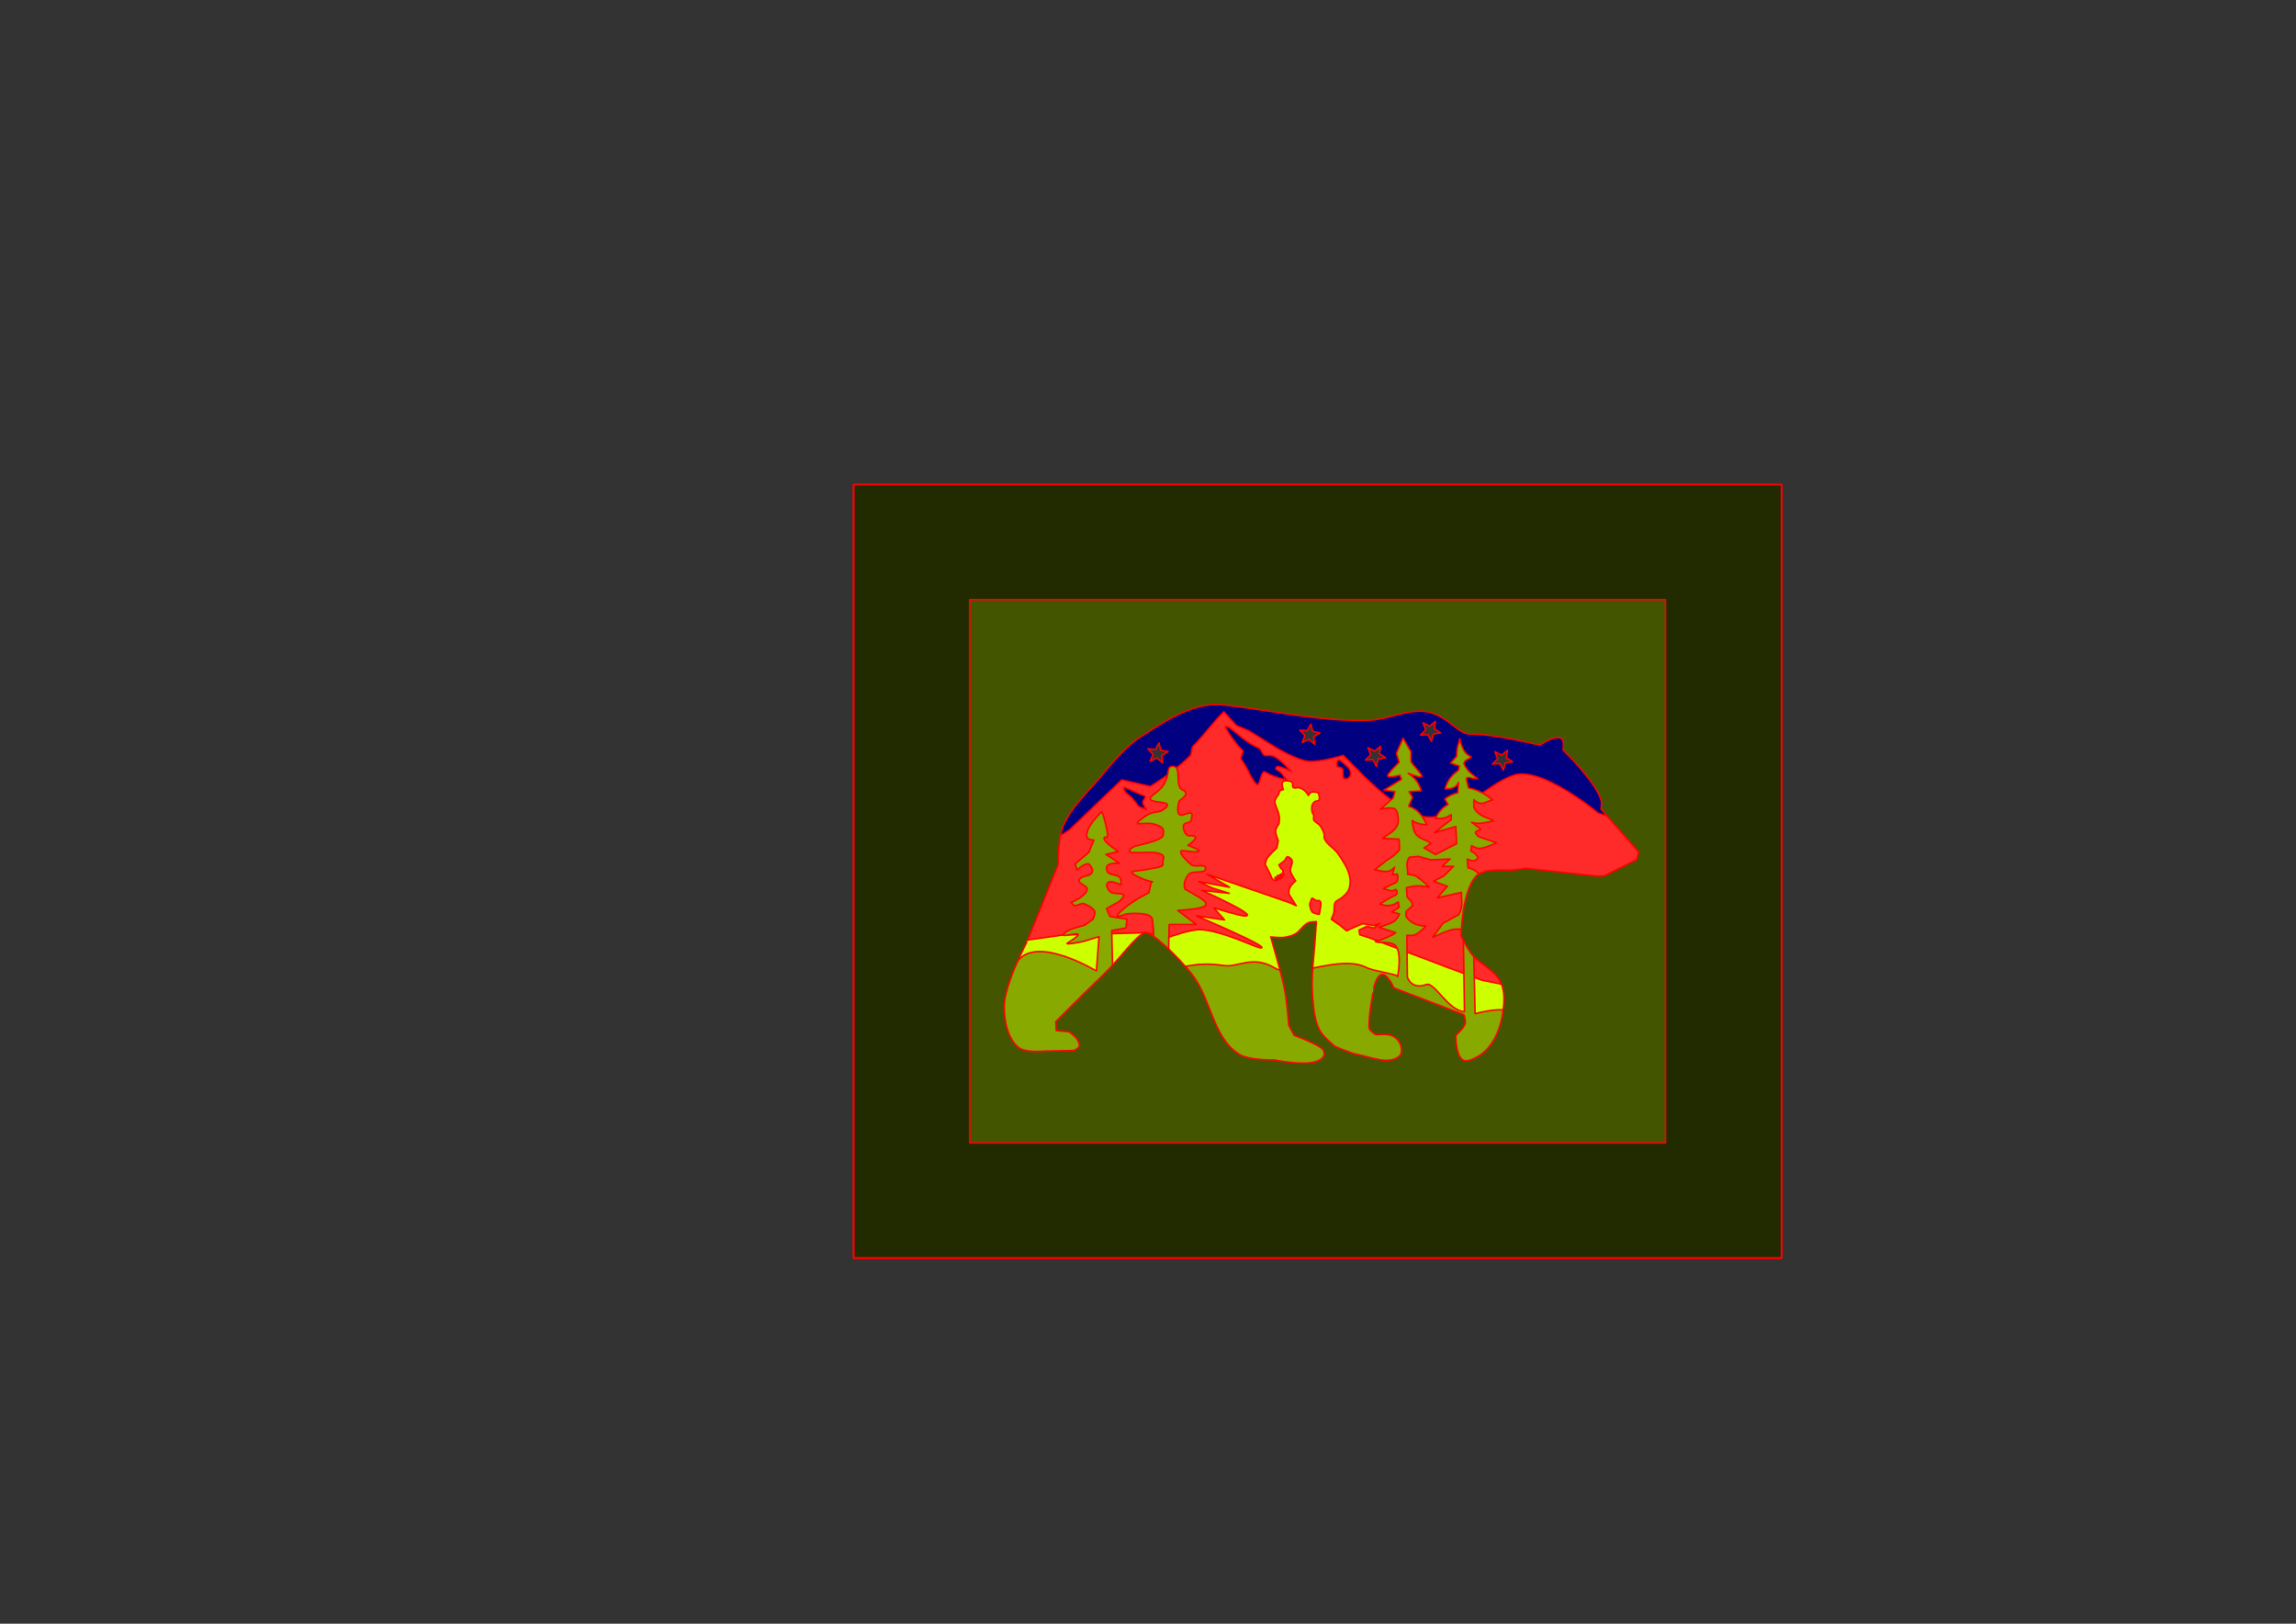
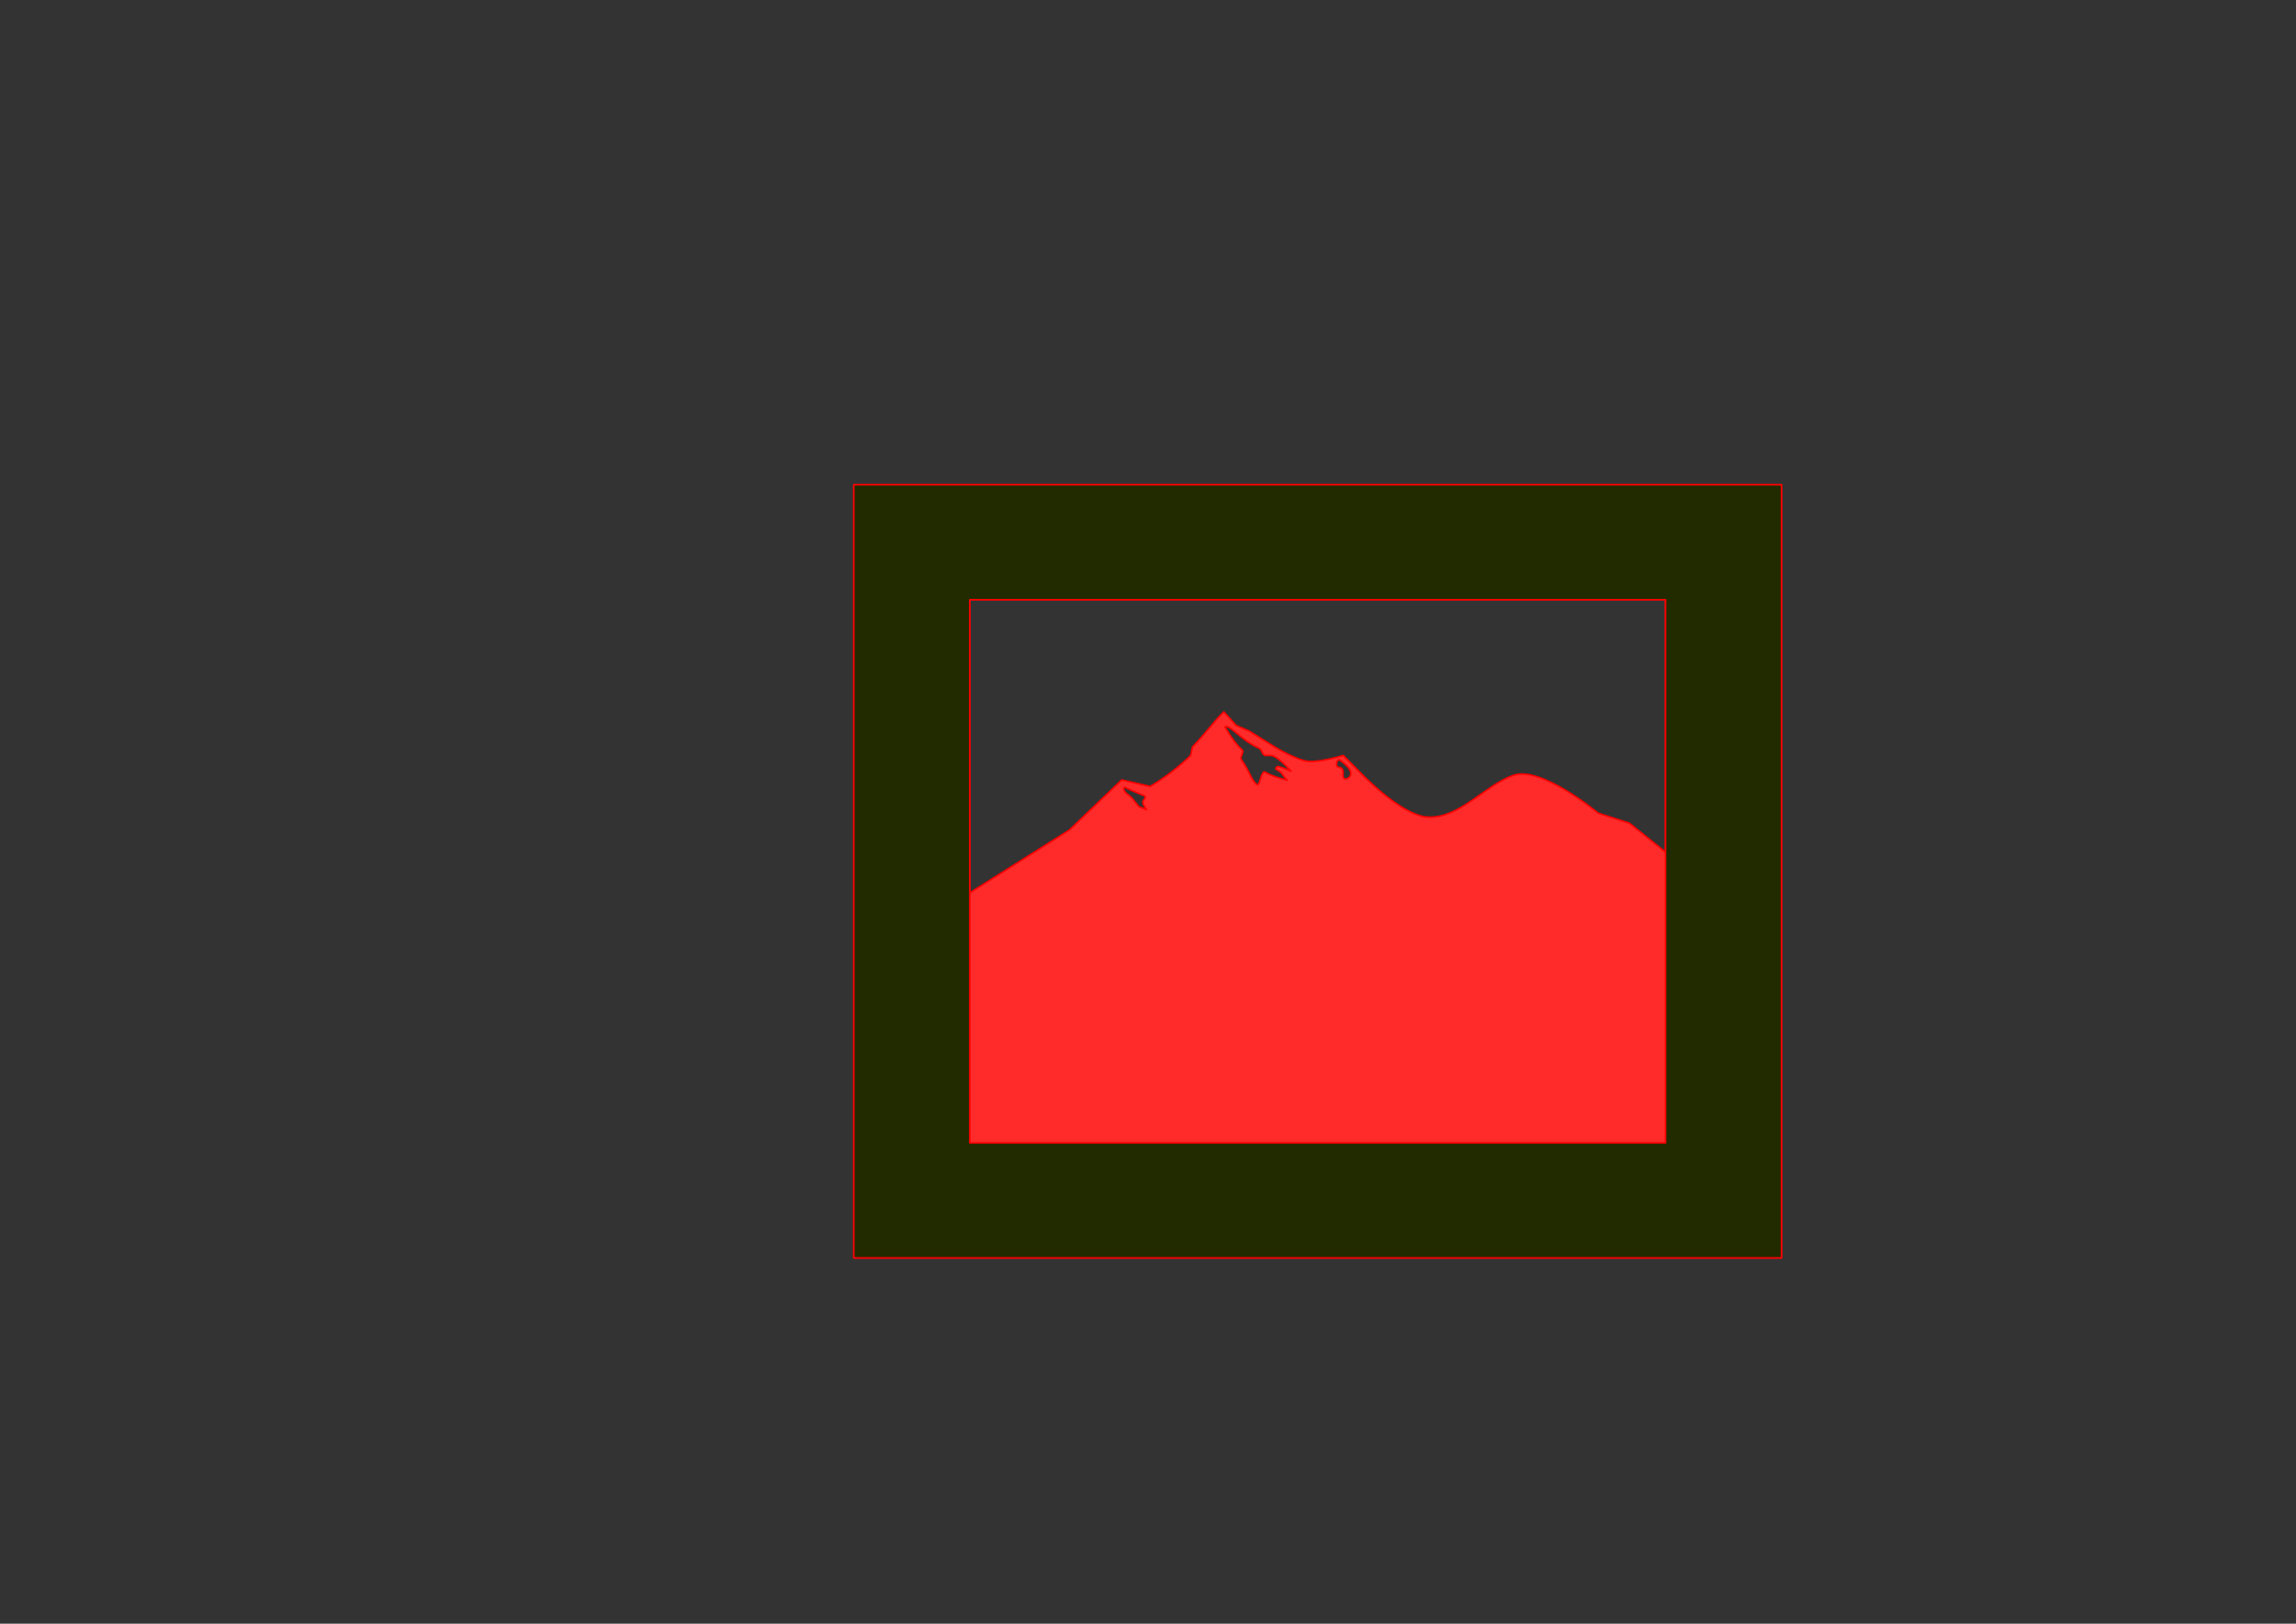
<svg xmlns="http://www.w3.org/2000/svg" xmlns:ns1="http://www.inkscape.org/namespaces/inkscape" xmlns:ns2="http://sodipodi.sourceforge.net/DTD/sodipodi-0.dtd" width="297mm" height="210mm" viewBox="0 0 297 210" version="1.1" id="svg1" xml:space="preserve" ns1:version="1.4.2 (ebf0e940, 2025-05-08)" ns2:docname="bear.svg">
  <rect x="0" y="0" width="297" height="210" fill="#333333" stroke="none" />
  <ns2:namedview id="namedview1" pagecolor="#ffffff" bordercolor="#999999" borderopacity="1" ns1:showpageshadow="2" ns1:pageopacity="0" ns1:pagecheckerboard="0" ns1:deskcolor="#d1d1d1" ns1:document-units="mm" ns1:zoom="0.99832119" ns1:cx="588.9888" ns1:cy="446.75001" ns1:window-width="1512" ns1:window-height="945" ns1:window-x="0" ns1:window-y="37" ns1:window-maximized="0" ns1:current-layer="layer1" />
  <defs id="defs1" />
-   <path d="M 110.446,62.689 V 162.689 H 230.446 V 62.689 Z m 75.236,30.618 -0.141,0.955 0.811,0.522 -0.951,0.161 -0.245,0.933 -0.448,-0.855 -0.964,0.055 0.675,-0.689 -0.35,-0.9 0.865,0.429 z m -16.11,0.357 0.226,0.938 0.948,0.181 -0.822,0.505 0.12,0.958 -0.734,-0.626 -0.873,0.41 0.368,-0.892 -0.66,-0.703 0.962,0.074 z m -19.649,2.419 0.226,0.938 0.948,0.181 -0.822,0.505 0.121,0.958 -0.735,-0.626 -0.873,0.411 0.368,-0.892 -0.66,-0.704 0.962,0.075 z m 28.647,0.45 -0.141,0.954 0.812,0.522 -0.952,0.162 -0.245,0.933 -0.448,-0.855 -0.963,0.055 0.675,-0.69 -0.35,-0.899 0.865,0.428 z m 16.423,0.513 -0.141,0.954 0.812,0.522 -0.952,0.161 -0.245,0.933 -0.448,-0.855 -0.963,0.055 0.675,-0.69 -0.35,-0.899 0.865,0.428 z" style="display:inline;opacity:1;fill:#000080;fill-rule:evenodd;stroke:#ff0000;stroke-width:0.2;stroke-linecap:round;stroke-linejoin:round;stroke-miterlimit:3.5" id="path38" ns1:label="tło gwiazdy (6)" />
  <g ns1:label="Warstwa 1" ns1:groupmode="layer" id="layer1">
    <path d="M 110.446,62.689 V 162.689 H 230.446 V 62.689 Z m 15.003,14.869 h 89.995 v 32.641 l -4.671,-3.736 -4.046,-1.305 c 0,0 -7.37,-6.157 -10.974,-4.879 -3.776,1.338 -7.004,5.653 -11.113,5.393 -3.341,-0.211 -8.411,-5.485 -8.411,-5.485 l -2.473,-2.485 c 0,0 -3.054,0.94 -4.595,0.756 -1.452,-0.174 -4.038,-1.713 -4.038,-1.713 l -3.559,-2.215 -1.646,-0.706 -1.6,-1.76 c -1.113,0.998 -2.391,2.826 -3.97,4.434 -0.297,0.302 -0.133,1.001 -0.431,1.295 -2.371,2.335 -5.124,3.913 -5.124,3.913 l -3.696,-0.838 -6.774,6.479 -12.873,8.12 z m 33.166,16.409 c 0.634,-0.017 2.069,1.827 4.172,2.763 0.459,0.204 0.386,0.671 0.753,0.93 0.191,0.134 0.727,-0.05 1.177,0.131 0.866,0.348 2.286,1.956 2.286,1.956 0,0 -1.068,-0.476 -1.587,-0.599 -0.368,-0.087 -0.389,0.308 -0.389,0.308 0,0 0.421,0.249 0.562,0.363 0.298,0.242 0.454,0.658 0.934,1.096 0,0 -1.876,-0.428 -2.839,-1.046 -0.589,-0.378 -0.68,1.915 -1.106,1.591 -0.69,-0.525 -1.003,-1.844 -2.036,-3.271 -0.149,-0.206 0.371,-0.989 0.186,-1.153 -1.213,-1.08 -2.256,-3.021 -2.256,-3.021 0.042,-0.03 0.09,-0.044 0.144,-0.046 z m 14.581,4.316 c 0.139,-0.01 0.285,0.141 0.397,0.238 0.501,0.431 1.227,0.976 1.129,1.63 -0.048,0.315 -0.448,0.686 -0.752,0.59 -0.262,-0.082 -0.255,-0.426 -0.239,-0.788 0.042,-0.963 -0.72,-0.53 -0.807,-0.931 -0.053,-0.246 -0.018,-0.623 0.213,-0.725 0.019,-0.008 0.039,-0.013 0.059,-0.015 z m -27.729,3.539 c 0,0 1.543,0.708 2.58,1.118 0.346,0.137 -0.252,0.553 -0.22,0.841 0.039,0.352 0.487,0.944 0.487,0.944 l -0.998,-0.409 c 0,0 -0.565,-0.723 -0.86,-1.075 -0.356,-0.425 -1.054,-0.698 -1.096,-1.251 -0.005,-0.066 0.107,-0.168 0.107,-0.168 z" style="display:inline;fill:#ff2a2a;fill-rule:evenodd;stroke:#ff0000;stroke-width:0.2;stroke-linecap:round;stroke-linejoin:round;stroke-miterlimit:3.5" id="path31" ns1:label="góry (5)" />
-     <path d="m 120.854,-113.264 v 100 H 240.854 V -113.264 Z m 47.165,28.434 c 0.236,0.006 0.473,0.022 0.71,0.05 6.931,0.81 12.476,2.181 18.761,1.975 2.278,-0.075 4.502,-1.208 6.74,-1.16 3.155,0.067 4.564,2.932 6.309,2.946 3.722,0.031 9.376,1.558 9.076,1.437 0,0 1.947,-1.375 2.763,-0.86 0.423,0.267 0.213,1.487 0.213,1.487 0,0 4.059,3.881 4.925,6.441 0.13,0.383 0,1.212 0,1.212 l 4.85,5.532 -0.227,0.985 -4.244,2.122 h -1.061 l -9.094,-0.985 c 0,0 -1.107,0.189 -1.667,0.227 -1.529,0.084 -3.303,-0.274 -4.622,0.682 -1.94,1.863 -2.046,7.805 -2.046,7.805 0,0 0.757,1.583 1.288,2.273 1.1,1.43 3.119,2.147 3.865,3.789 0.554,1.221 0.428,2.69 0.227,4.016 -0.205,1.359 -0.673,2.724 -1.44,3.865 -0.479,0.712 -1.131,1.35 -1.894,1.743 -0.551,0.283 -1.289,0.7 -1.819,0.379 -0.944,-0.571 -0.909,-3.183 -0.909,-3.183 0,0 1.039,-0.892 1.212,-1.516 0.102,-0.368 -0.151,-1.137 -0.151,-1.137 l -9.094,-3.486 c 0,0 -0.749,-1.807 -1.516,-1.743 -0.678,0.057 -1.061,1.743 -1.061,1.743 0.03,0 -0.711,3.519 -0.607,5.153 0.027,0.428 0.91,0.91 0.91,0.91 0,0 1.487,-0.164 2.122,0.151 0.481,0.239 0.904,0.699 1.061,1.212 0.138,0.452 0.185,1.1 -0.175,1.407 -1.36,1.158 -3.602,0.144 -5.357,-0.194 -1.028,-0.198 -2.955,-1.061 -2.955,-1.061 0,0 -1.525,-1.211 -1.97,-2.046 -0.705,-1.323 -0.827,-2.901 -0.951,-4.395 -0.226,-2.722 0.225,-5.458 0.388,-8.184 0.03,-0.506 0.11,-1.516 0.11,-1.516 0,0 -0.736,0.004 -1.061,0.151 -0.668,0.304 -1.024,1.086 -1.668,1.44 -0.462,0.254 -0.992,0.39 -1.516,0.455 -0.552,0.068 -1.667,-0.076 -1.667,-0.076 0,0 1.397,4.629 1.842,7.001 0.275,1.465 0.507,4.443 0.507,4.443 l 0.682,1.288 c 0,0 2.481,0.897 3.562,1.668 0.26,0.186 0.395,0.603 0.303,0.909 -0.129,0.431 -0.633,0.696 -1.061,0.834 -1.708,0.551 -5.381,-0.227 -5.381,-0.227 0,0 -3.28,0.081 -4.58,-0.758 -3.391,-2.191 -3.552,-7.147 -6.106,-10.382 -1.62,-2.052 -5.199,-5.576 -6.062,-5.305 -1.141,0.359 -3.166,3.34 -5.414,5.49 -3.074,2.94 -6.105,6.029 -6.105,6.029 l 0.076,1.136 1.667,0.152 c 0,0 0.747,0.531 0.985,0.909 0.183,0.291 0.407,0.658 0.303,0.985 -0.087,0.275 -0.682,0.53 -0.682,0.53 l -3.713,0.076 c 0,0 -2.519,0.267 -3.41,-0.455 -1.45,-1.175 -1.871,-3.41 -1.875,-5.276 -0.007,-3.035 3.075,-8.585 3.012,-8.592 l 3.941,-9.776 c 0,0 -0.002,-3.338 0.606,-4.85 0.966,-2.401 2.949,-4.266 4.641,-6.224 1.701,-1.968 3.331,-4.107 5.513,-5.522 3.003,-1.947 6.447,-4.22 9.991,-4.132 z" style="display:inline;opacity:1;fill:#eef4d7;fill-rule:evenodd;stroke:#ff0000;stroke-width:0.2;stroke-linecap:round;stroke-linejoin:round;stroke-miterlimit:3.5" id="path9" />
-     <path id="path29" style="display:inline;opacity:1;fill:#ccff00;fill-rule:evenodd;stroke:#ff0000;stroke-width:0.2;stroke-linecap:round;stroke-linejoin:round;stroke-miterlimit:3.5" d="M 110.446,62.689 V 162.689 H 230.446 V 62.689 Z m 15.003,14.869 h 89.995 v 53.67 l -8.349,-1.327 -15.408,-3.127 -4.292,-1.598 -10.138,-3.835 -1.368,-0.449 -0.09,-0.606 1.01,-0.471 0.942,0.224 0.717,-0.606 -0.74,0.292 -1.413,-0.269 -0.763,0.314 -1.368,0.606 -0.852,-0.695 -1.112,-0.786 c 0,0 0.239,-0.535 0.312,-0.818 0.117,-0.449 -0.041,-0.981 0.201,-1.376 0.19,-0.31 0.621,-0.387 0.89,-0.631 0.314,-0.286 0.667,-0.573 0.83,-0.964 0.222,-0.533 0.248,-1.161 0.135,-1.727 -0.219,-1.095 -0.893,-2.063 -1.525,-2.983 -0.494,-0.72 -1.42,-1.142 -1.749,-1.951 -0.068,-0.166 0.021,-0.364 -0.022,-0.538 -0.1,-0.402 -0.294,-0.786 -0.538,-1.121 -0.224,-0.308 -0.687,-0.432 -0.83,-0.785 -0.062,-0.153 0.052,-0.332 0.022,-0.494 -0.034,-0.184 -0.188,-0.332 -0.224,-0.516 -0.056,-0.286 -0.072,-0.599 0.023,-0.875 0.057,-0.167 0.175,-0.317 0.314,-0.426 0.166,-0.131 0.467,-0.071 0.583,-0.247 0.087,-0.131 0.024,-0.316 0,-0.471 -0.023,-0.147 -0.026,-0.325 -0.135,-0.426 -0.096,-0.089 -0.251,-0.078 -0.381,-0.09 -0.179,-0.017 -0.377,-0.057 -0.538,0.023 -0.157,0.078 -0.336,0.404 -0.336,0.404 0,0 -0.263,-0.423 -0.449,-0.583 -0.22,-0.19 -0.482,-0.349 -0.763,-0.426 -0.238,-0.066 -0.548,0.133 -0.74,-0.022 -0.173,-0.141 -0.014,-0.479 -0.157,-0.651 -0.094,-0.113 -0.258,-0.16 -0.404,-0.179 -0.278,-0.036 -0.661,-0.089 -0.83,0.134 -0.198,0.261 0.112,0.976 0.112,0.976 0,0 -0.306,0.013 -0.413,0.106 -0.14,0.121 -0.214,0.511 -0.214,0.511 0,0 -0.436,0.532 -0.474,0.856 -0.044,0.377 0.306,1.096 0.306,1.096 0,0 0.223,0.618 0.258,0.942 0.032,0.298 -0.045,0.897 -0.045,0.897 0,0 -0.393,0.552 -0.426,0.874 -0.045,0.446 0.336,1.301 0.336,1.301 l -0.18,0.964 c 0,0 -0.938,0.805 -1.256,1.323 -0.141,0.23 -0.269,0.763 -0.269,0.763 l 0.696,1.368 0.202,0.494 0.291,0.246 0.426,-0.044 -0.224,-0.09 -0.134,-0.224 0.112,-0.045 0.202,0.157 0.466,0.03 -0.331,-0.165 -0.18,-0.179 0.202,-0.112 0.39,0.26 0.189,-0.013 -0.377,-0.314 0.143,-0.106 0.405,0.144 -0.217,-0.31 0.095,-0.267 -0.314,-0.291 -0.247,-0.449 0.785,-0.583 c 0,0 0.227,-0.578 0.404,-0.471 0.159,0.097 0.279,0.185 0.381,0.291 0.426,0.447 -0.202,1.058 -0.089,1.57 0.104,0.473 0.69,1.277 0.69,1.277 -0.659,0.494 -0.987,1.064 -0.869,1.737 l 0.936,1.462 -0.936,-0.42 -10.595,-3.647 2.903,1.677 -4.005,-0.727 1.766,0.819 2.204,0.7 -3.563,-0.385 c 0,0 7.671,3.403 5.526,3.31 -0.716,-0.031 -3.963,-1.052 -3.963,-1.052 l 1.39,1.563 -3.647,-0.521 c 0,0 9.884,4.195 8.326,4.152 -0.559,-0.015 -5.09,-2.286 -7.809,-2.369 -1.362,-0.042 -3.977,0.945 -3.977,0.945 l -3.127,-0.554 -10.607,0.297 -12.112,1.699 z m 44.286,38.628 c 0.141,-0.012 0.406,0.285 0.608,0.295 0.174,0.009 0.228,-0.066 0.374,0.03 0.267,0.175 0.092,0.881 0.092,0.881 l -0.155,0.874 c 0,0 -0.705,-0.102 -0.901,-0.31 -0.266,-0.282 -0.332,-1.056 -0.332,-1.056 0.133,-0.229 0.154,-0.511 0.25,-0.672 0.016,-0.027 0.038,-0.041 0.064,-0.043 z" ns2:nodetypes="cccccccccccccccccccccccssssssscsscsssssccscsssssscscccscsccscccccccccccccccccccccccsssccccccccccscccsccccccscsccscss" ns1:label="malutki niedźwiedź (4)" />
-     <path d="M 110.446,62.689 V 162.689 h 7.696 97.843 14.462 V 62.689 Z m 15.003,14.869 h 89.995 v 54.281 c -6.856,-0.465 -14.376,1.316 -20.548,-1.136 -1.312,-0.379 -4.077,0.403 -4.077,0.403 l -0.272,-11.031 0.694,-0.198 0.34,-0.432 1.196,-0.113 c -0.904,-0.629 -1.536,-1.497 -2.775,-1.833 l 0.149,-2.725 0.892,0.049 c 0.38,0.102 0.756,0.168 1.09,-0.148 0.556,0.054 0.91,-0.072 1.041,-0.396 l -1.338,-0.594 c -0.483,-0.6 -0.903,-1.247 -1.933,-1.437 l -0.099,-1.14 c 0.874,0.422 1.132,0.129 1.317,-0.053 0.123,-0.221 -0.124,-0.629 -0.871,-0.988 l 0.099,-0.694 c 0,0 0.618,0.354 0.959,0.361 0.796,0.016 2.269,-0.75 2.269,-0.75 l -2.287,-0.75 c -1.051,-0.928 0.161,-0.671 0.241,-1.006 l -1.182,-0.877 c 1.012,0.315 1.938,0.003 2.856,-0.198 -0.874,-0.502 -1.895,-0.474 -2.558,-1.734 v -0.991 c 0.998,0.999 1.64,0.147 2.428,0.05 -0.752,-0.663 -1.666,-1.251 -3.122,-1.585 l -0.258,-1.119 c -0.002,-0.518 0.989,0.071 1.447,-0.071 -0.603,-0.522 -1.224,-0.757 -1.783,-1.933 0.053,-0.537 0.827,-0.589 0.942,-0.891 -0.902,-0.37 -1.237,-1.307 -1.487,-2.33 -0.107,0.769 -0.352,0.723 -0.396,2.279 l -0.782,0.859 1.129,0.38 -0.099,0.545 c -0.755,0.562 -1.445,1.213 -1.734,2.428 0.659,-0.052 1.348,-0.016 1.734,-0.842 l -0.099,1.337 c -0.581,0.15 -1.151,0.363 -1.685,0.794 l 0.436,0.725 c -0.685,0.344 -1.223,0.936 -1.625,1.752 0.677,0.141 1.354,0.027 2.031,-0.446 v 0.644 l -2.18,1.685 2.775,-0.793 0.099,2.23 -2.725,1.388 -1.487,-0.843 0.892,-0.594 c -0.748,-0.587 -1.875,-0.542 -2.23,-1.784 0,0 -0.351,-1.425 -0.099,-1.139 0.35,0.397 1.698,0.563 1.781,0.499 2.9e-4,-2.6e-4 8.2e-4,-8e-4 10e-4,-0.001 l 5.2e-4,-5.2e-4 v -5.2e-4 -5.1e-4 -5.2e-4 l 5.1e-4,-5.2e-4 v -5.1e-4 -5.2e-4 -5.2e-4 c -0.488,-1.045 -1.093,-1.988 -2.329,-2.379 l 0.496,-1.139 -0.446,-0.743 1.585,-0.099 c -0.241,-0.82 -0.691,-1.601 -1.685,-2.279 0,0 1.675,0.691 1.756,0.377 0.054,-0.21 -1.443,-1.699 -1.41,-1.962 v -1.189 l -1.026,-1.766 -0.856,1.95 0.354,1.161 c 0,0 -1.529,1.483 -1.493,1.777 0.036,0.298 1.585,-0.099 1.585,-0.099 l 0.198,0.545 -2.279,1.387 1.437,0.198 -0.248,0.842 -1.635,1.437 c 0,0 1.424,-0.396 1.932,0 0.429,0.335 0.396,1.586 0.396,1.586 -0.142,1.155 -1.238,1.546 -2.031,2.18 l 2.131,0.099 0.05,1.388 c -0.786,0.893 -1.159,1.02 -1.635,1.338 l -1.585,1.239 c 0.886,0.099 1.822,0.608 2.576,-0.347 l -0.269,0.963 0.616,-0.071 c 0.183,0.48 0.038,0.741 -0.05,1.041 l -1.734,0.842 c 0.524,0.092 1.02,0.515 1.585,0.099 0.274,0.201 0.196,0.446 0.099,0.694 -0.553,0.208 -1.348,0.706 -2.131,1.189 0.751,0.318 1.533,0.33 2.378,-0.248 l 0.099,0.694 -0.942,0.595 0.991,0.248 c -0.45,1.266 -1.669,1.365 -2.637,1.737 l 2.143,0.691 c -0.503,0.412 -1.784,0.945 -2.622,1.148 0.647,0.293 2.041,-0.117 2.625,0.561 0.87,1.01 0.246,3.99 0.246,3.99 0.099,-0.331 -3.017,-0.679 -4.012,-1.179 -3.535,-1.775 -9.325,1.586 -11.868,0.059 -2.872,-1.724 -4.769,-0.044 -6.582,-0.322 -7.224,-1.105 -7.358,3.695 -7.083,-5.316 h 3.503 l -2.408,-1.817 c 5.626,-0.354 3.83,-1.105 0.985,-2.726 -0.332,-0.565 0.012,-1.44 0.438,-1.931 0.517,-0.596 2.23,0.006 2.19,-0.795 -0.034,-0.66 -1.352,-0.057 -1.861,-0.455 -0.535,-0.418 -2.083,-1.973 -0.985,-1.817 4.115,0.585 0.603,-0.678 0.547,-0.682 1.153,-0.82 1.476,-1.348 0,-1.25 -0.395,-0.273 -0.685,-0.892 -0.547,-1.363 0.114,-0.392 0.971,-0.272 0.985,-0.682 0.013,-0.383 0.547,-1.273 -0.876,-0.705 -1.423,0.568 -0.657,-1.794 -0.657,-1.794 0,0 1.533,-0.909 0.438,-1.363 -1.095,-0.454 -0.112,-2.929 -1.162,-3.066 -1.384,-0.181 0.067,1.748 -2.45,3.521 -2.227,1.568 2.668,0.66 1.423,1.817 -1.027,0.955 -1.345,0.153 -2.846,1.25 -1.982,1.447 2e-5,0.454 1.423,0.908 1.423,0.454 1.076,0.796 1.095,1.363 0.025,0.773 -3.656,1.379 -3.941,1.59 -1.943,1.436 3.172,0.051 3.941,1.136 0.186,0.262 -0.151,0.521 -0.042,0.975 0.109,0.454 -0.615,0.501 -2.476,0.842 -1.421,0.242 -2.708,0.037 0.11,1.25 0.457,0.148 0.721,0.229 0.866,0.269 l -0.319,1.435 c 0,0 -1.971,0.909 -3.503,2.272 -1.533,1.363 0.547,0.454 0.547,0.454 0,0 3.453,-0.429 3.414,0.838 0,0 0.537,3.568 -0.311,5.245 -0.598,1.182 -4.819,0.908 -4.846,0.96 l -0.118,-4.886 1.861,-0.341 0.11,-1.136 -2.19,-0.341 -0.438,-1.022 1.089,-0.621 c 0,0 0.783,-0.334 1.1,-0.969 0.275,-0.55 -1.339,-0.159 -1.77,-0.627 -0.254,-0.275 -0.549,-0.808 -0.31,-1.097 0.384,-0.463 1.752,0.247 1.752,0.247 0,0 0.064,-0.662 -0.11,-0.909 -0.355,-0.507 -1.318,-0.266 -1.642,-0.795 -0.137,-0.224 -0.163,-0.591 0,-0.795 0.336,-0.42 1.552,-0.302 1.552,-0.302 l -1.742,-1.144 1.595,-0.377 c 0,0 -1.942,-1.237 -1.84,-1.737 0.07,-0.341 0.491,0.214 0.463,-0.327 -0.051,-0.963 -0.632,-3.042 -0.794,-3.042 0,0 -2.271,2.094 -1.861,3.294 0.104,0.305 0.876,0.341 0.876,0.341 l -0.657,1.59 -1.752,1.477 0.219,0.795 c 0.025,-0.002 0.958,-0.931 1.533,-0.795 0.467,0.529 0.809,1.049 0,1.476 0,0 -1.164,0.169 -1.25,0.643 -0.094,0.52 1.073,0.647 1.031,1.175 -0.072,0.913 -2.08,1.703 -2.08,1.703 l 0.47,0.443 1.063,-0.33 c 0,0 1.29,0.446 1.522,1.025 0.128,0.321 -0.208,1.019 -0.208,1.019 l -1.055,0.77 -1.575,0.465 c 0,0 -1.087,0.329 -1.202,0.809 -0.091,0.378 3.956,-1.062 0.548,1.022 -0.585,0.358 2.03,-0.186 2.03,-0.186 l 2.021,-0.61 -0.329,4.43 c 0.101,0.097 -7.555,-4.661 -10.165,-1.319 l -6.217,7.578 z m 58.062,33.202 1.536,0.446 2.527,-0.099 -1.04,0.942 h 1.486 l -1.239,1.239 -1.338,0.694 1.784,0.644 -1.288,1.486 3.121,-0.694 c -0.104,0.951 0.312,1.623 -0.347,2.874 l -2.053,1.121 -1.327,1.816 c 1.307,-0.589 3.005,-1.484 3.95,-0.851 l 0.156,10.463 c -2.161,-0.116 -3.864,-3.899 -4.95,-3.499 -1.862,0.686 -2.393,-0.829 -2.437,-0.969 l -0.064,-5.406 c 0,0 0.708,0.064 1.03,-0.058 0.561,-0.213 1.411,-1.118 1.411,-1.118 -0.924,-0.059 -1.916,-0.32 -2.553,-1.254 v -0.644 l 0.842,-0.744 -0.099,-0.495 -0.595,-0.644 c -0.033,-0.273 -0.066,-0.732 -0.099,-1.189 0,0 0.818,-0.225 1.239,-0.248 0.563,-0.031 1.685,0.148 1.685,0.148 0,0 -1.112,-1.139 -1.82,-1.461 -0.291,-0.133 -0.945,-0.17 -0.945,-0.17 0.083,-0.743 -0.374,-1.438 0.248,-2.23 z m -34.565,3.235 c 0,0 0.132,0.055 0.146,0.072 l 5.1e-4,5.2e-4 5.2e-4,5.1e-4 v 5.2e-4 5.2e-4 5.1e-4 h -5.2e-4 v 5.2e-4 h -5.1e-4 l -5.2e-4,5.2e-4 h -5.2e-4 l -5.1e-4,5.1e-4 c -0.011,0.002 -0.054,-0.006 -0.153,-0.034 z" style="display:inline;opacity:1;fill:#88aa00;fill-rule:evenodd;stroke:#ff0000;stroke-width:0.2;stroke-linecap:round;stroke-linejoin:round;stroke-miterlimit:3.5" id="path25" ns2:nodetypes="ccccccccccaccccccccccccccccscccccccccccccccccccccccccccccccccssscccccccccccccscccccsccccccscccccccccccccccccccccacsssccccscssccscscscsssscsscccccscsscccccccscscssscccsccsccccccsscccscccsscccccccccccccccccccccsccacccccccscsccccsccccccccccccc" ns1:label="las (3)" />
-     <path d="M 110.446,62.689 V 162.689 H 230.446 V 62.689 Z m 47.165,28.434 c 0.236,0.006 0.473,0.022 0.71,0.05 6.931,0.81 12.476,2.181 18.761,1.975 2.278,-0.075 4.502,-1.208 6.74,-1.16 3.155,0.067 4.564,2.932 6.309,2.946 3.722,0.031 9.376,1.558 9.076,1.437 0,0 1.947,-1.375 2.763,-0.86 0.423,0.267 0.213,1.487 0.213,1.487 0,0 4.059,3.881 4.925,6.441 0.13,0.383 0,1.212 0,1.212 l 4.85,5.532 -0.227,0.985 -4.244,2.122 h -1.061 l -9.094,-0.985 c 0,0 -1.107,0.189 -1.667,0.227 -1.529,0.084 -3.303,-0.274 -4.622,0.682 -1.94,1.863 -2.046,7.805 -2.046,7.805 0,0 0.757,1.583 1.288,2.273 1.1,1.43 3.119,2.147 3.865,3.789 0.554,1.221 0.428,2.69 0.227,4.016 -0.205,1.359 -0.673,2.724 -1.44,3.865 -0.479,0.712 -1.131,1.35 -1.894,1.743 -0.551,0.283 -1.289,0.7 -1.819,0.379 -0.944,-0.571 -0.909,-3.183 -0.909,-3.183 0,0 1.039,-0.892 1.212,-1.516 0.102,-0.368 -0.151,-1.137 -0.151,-1.137 l -9.094,-3.486 c 0,0 -0.749,-1.807 -1.516,-1.743 -0.678,0.057 -1.061,1.743 -1.061,1.743 0.03,0 -0.711,3.519 -0.607,5.153 0.027,0.428 0.91,0.91 0.91,0.91 0,0 1.487,-0.164 2.122,0.151 0.481,0.239 0.904,0.699 1.061,1.212 0.138,0.452 0.185,1.1 -0.175,1.407 -1.36,1.158 -3.602,0.144 -5.357,-0.194 -1.028,-0.198 -2.955,-1.061 -2.955,-1.061 0,0 -1.525,-1.211 -1.97,-2.046 -0.705,-1.323 -0.827,-2.901 -0.951,-4.395 -0.226,-2.722 0.225,-5.458 0.388,-8.184 0.03,-0.506 0.11,-1.516 0.11,-1.516 0,0 -0.736,0.004 -1.061,0.151 -0.668,0.304 -1.024,1.086 -1.668,1.44 -0.462,0.254 -0.992,0.39 -1.516,0.455 -0.552,0.068 -1.667,-0.076 -1.667,-0.076 0,0 1.397,4.629 1.842,7.001 0.275,1.465 0.507,4.443 0.507,4.443 l 0.682,1.288 c 0,0 2.481,0.897 3.562,1.668 0.26,0.186 0.395,0.603 0.303,0.909 -0.129,0.431 -0.633,0.696 -1.061,0.834 -1.708,0.551 -5.381,-0.227 -5.381,-0.227 0,0 -3.28,0.081 -4.58,-0.758 -3.391,-2.191 -3.552,-7.147 -6.106,-10.382 -1.62,-2.052 -5.199,-5.576 -6.062,-5.305 -1.141,0.359 -3.166,3.34 -5.414,5.49 -3.074,2.94 -6.105,6.029 -6.105,6.029 l 0.076,1.136 1.667,0.152 c 0,0 0.747,0.531 0.985,0.909 0.183,0.291 0.407,0.658 0.303,0.985 -0.087,0.275 -0.682,0.53 -0.682,0.53 l -3.713,0.076 c 0,0 -2.519,0.267 -3.41,-0.455 -1.45,-1.175 -1.871,-3.41 -1.875,-5.276 -0.007,-3.035 3.075,-8.585 3.012,-8.592 l 3.941,-9.776 c 0,0 -0.002,-3.338 0.606,-4.85 0.966,-2.401 2.949,-4.266 4.641,-6.224 1.701,-1.968 3.331,-4.107 5.513,-5.522 3.003,-1.947 6.447,-4.22 9.991,-4.132 z" style="display:inline;opacity:1;fill:#445500;fill-rule:evenodd;stroke:#ff0000;stroke-width:0.2;stroke-linecap:round;stroke-linejoin:round;stroke-miterlimit:3.5" id="path6" ns1:label="duży niedżwiedź (2)" />
    <path id="path7" style="display:inline;opacity:1;fill:#222b00;fill-rule:evenodd;stroke:#ff0000;stroke-width:0.2;stroke-linecap:round;stroke-linejoin:round;stroke-miterlimit:3.5" d="M 110.446,62.689 V 162.689 H 230.446 V 62.689 Z m 15.003,14.869 h 89.995 v 70.261 h -89.995 z" ns1:label="ramka jeden (zwykła)" />
  </g>
</svg>